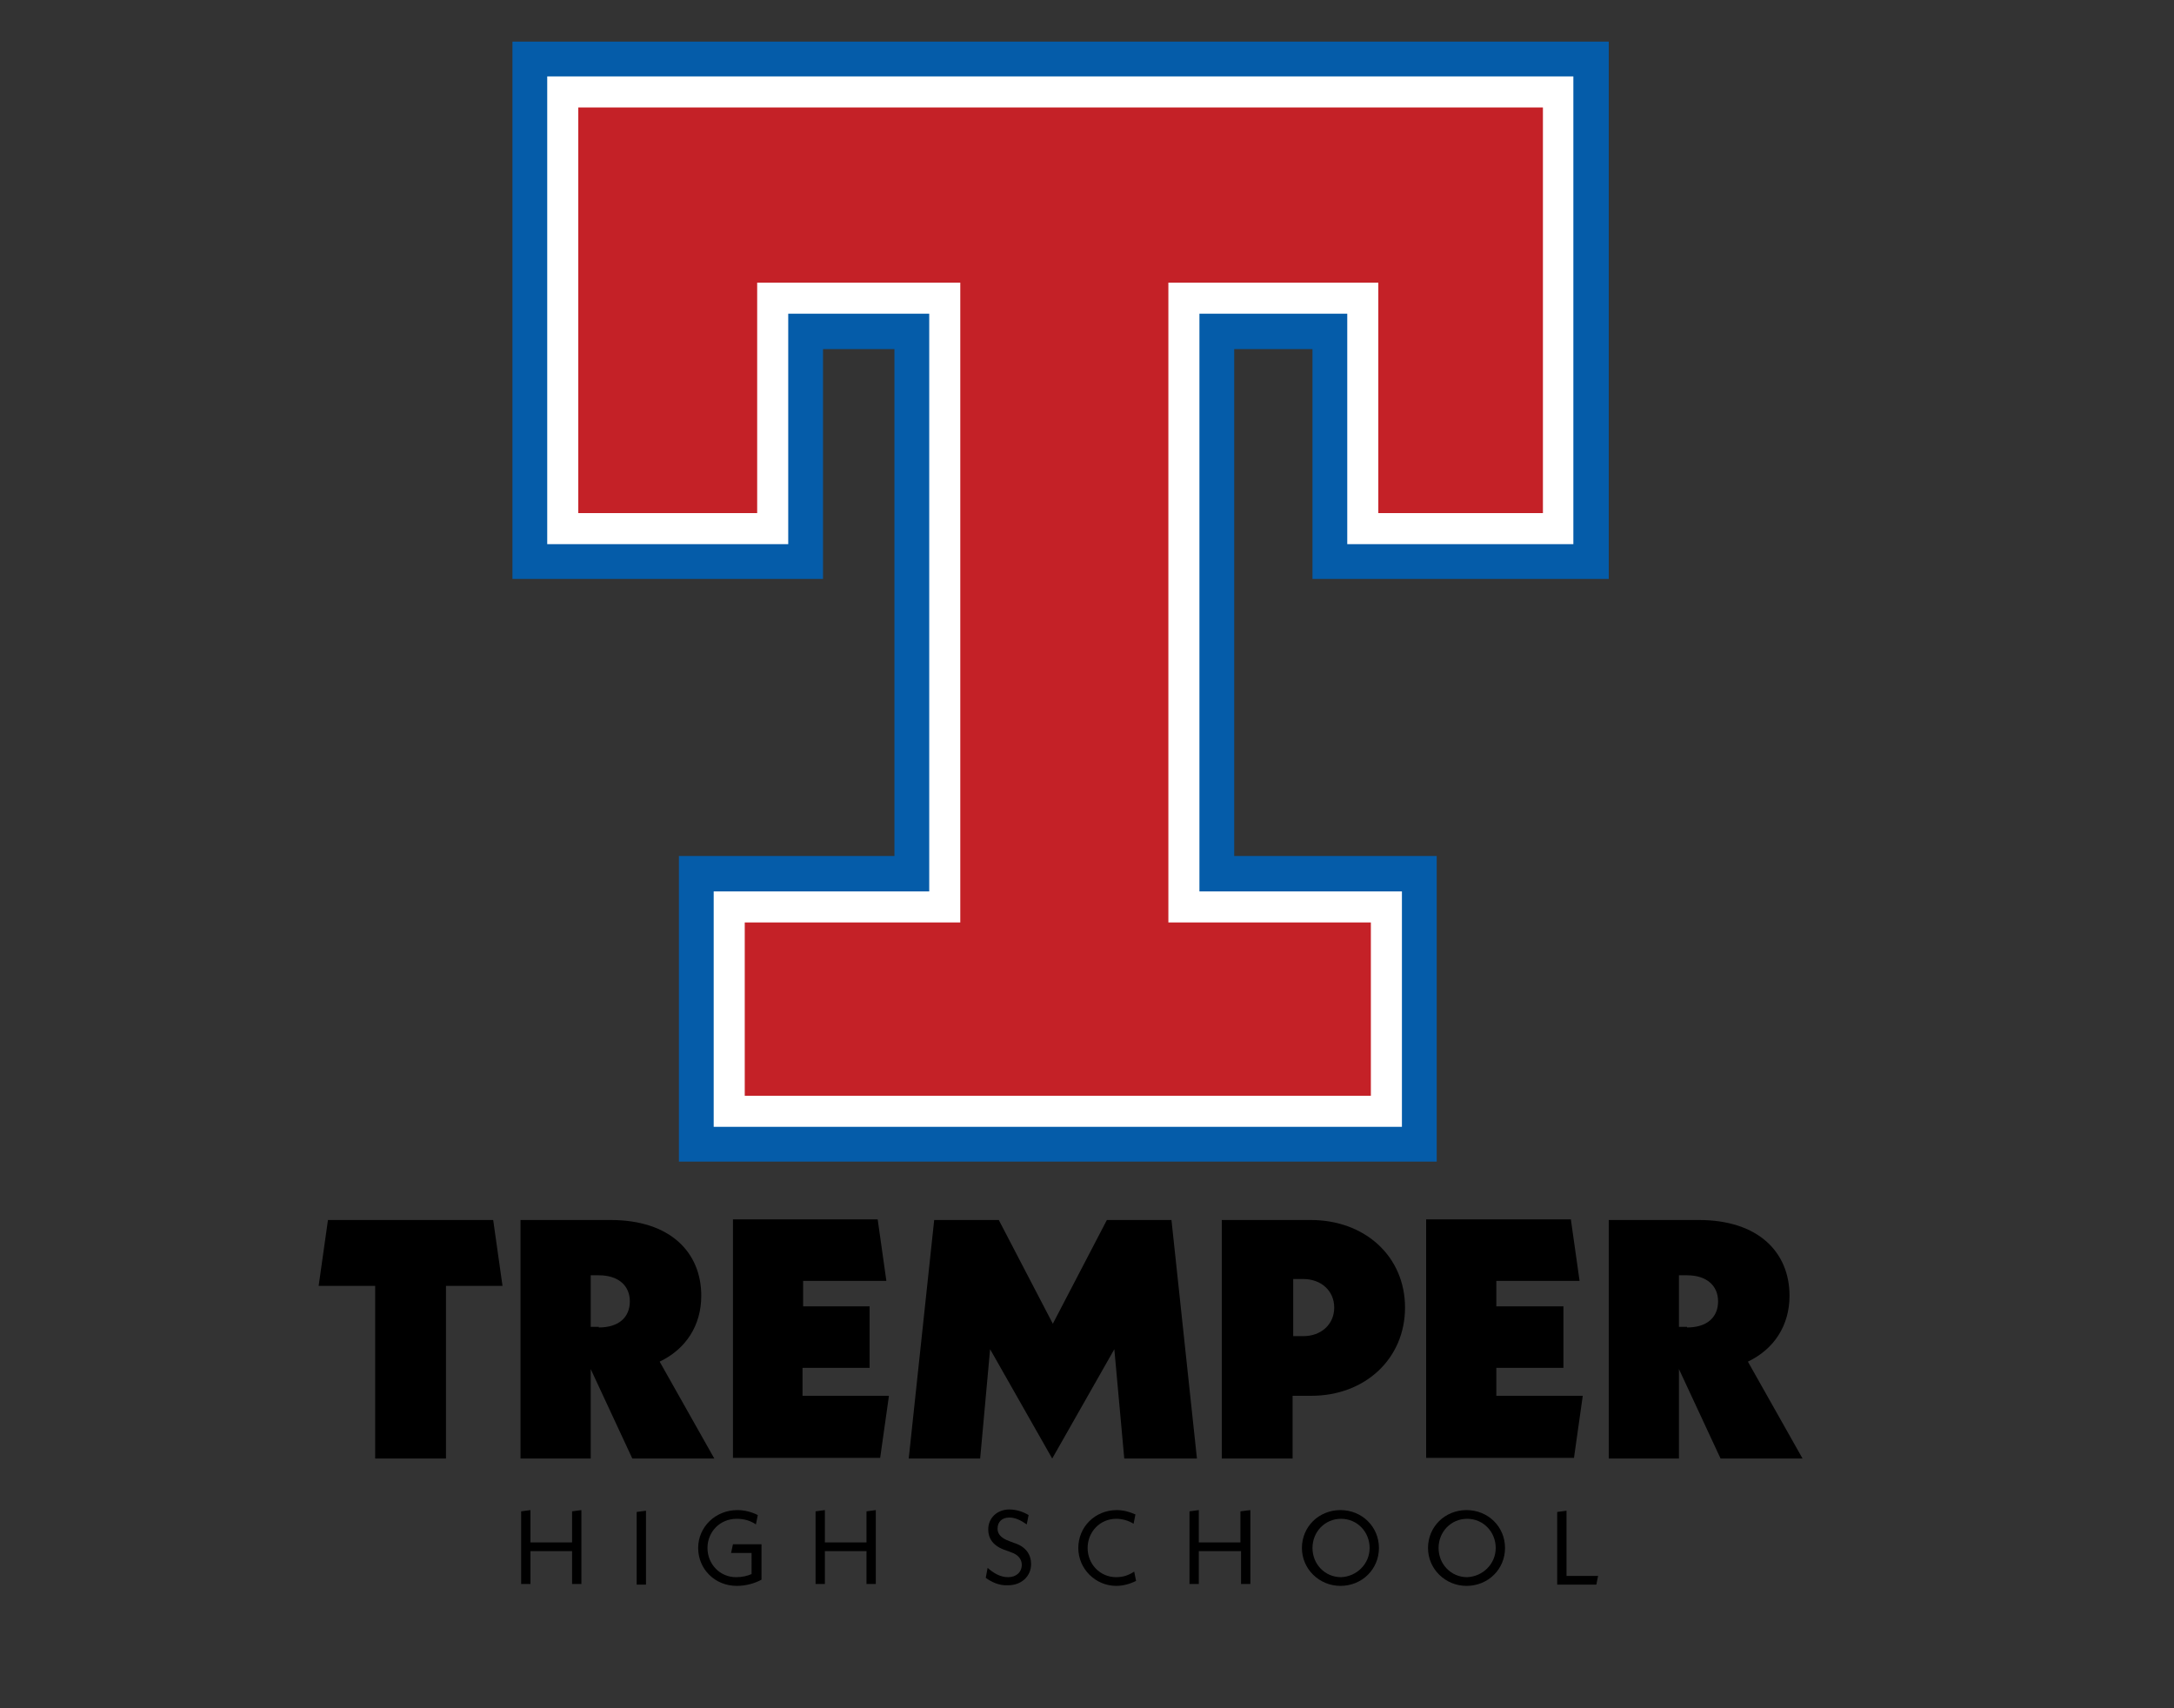
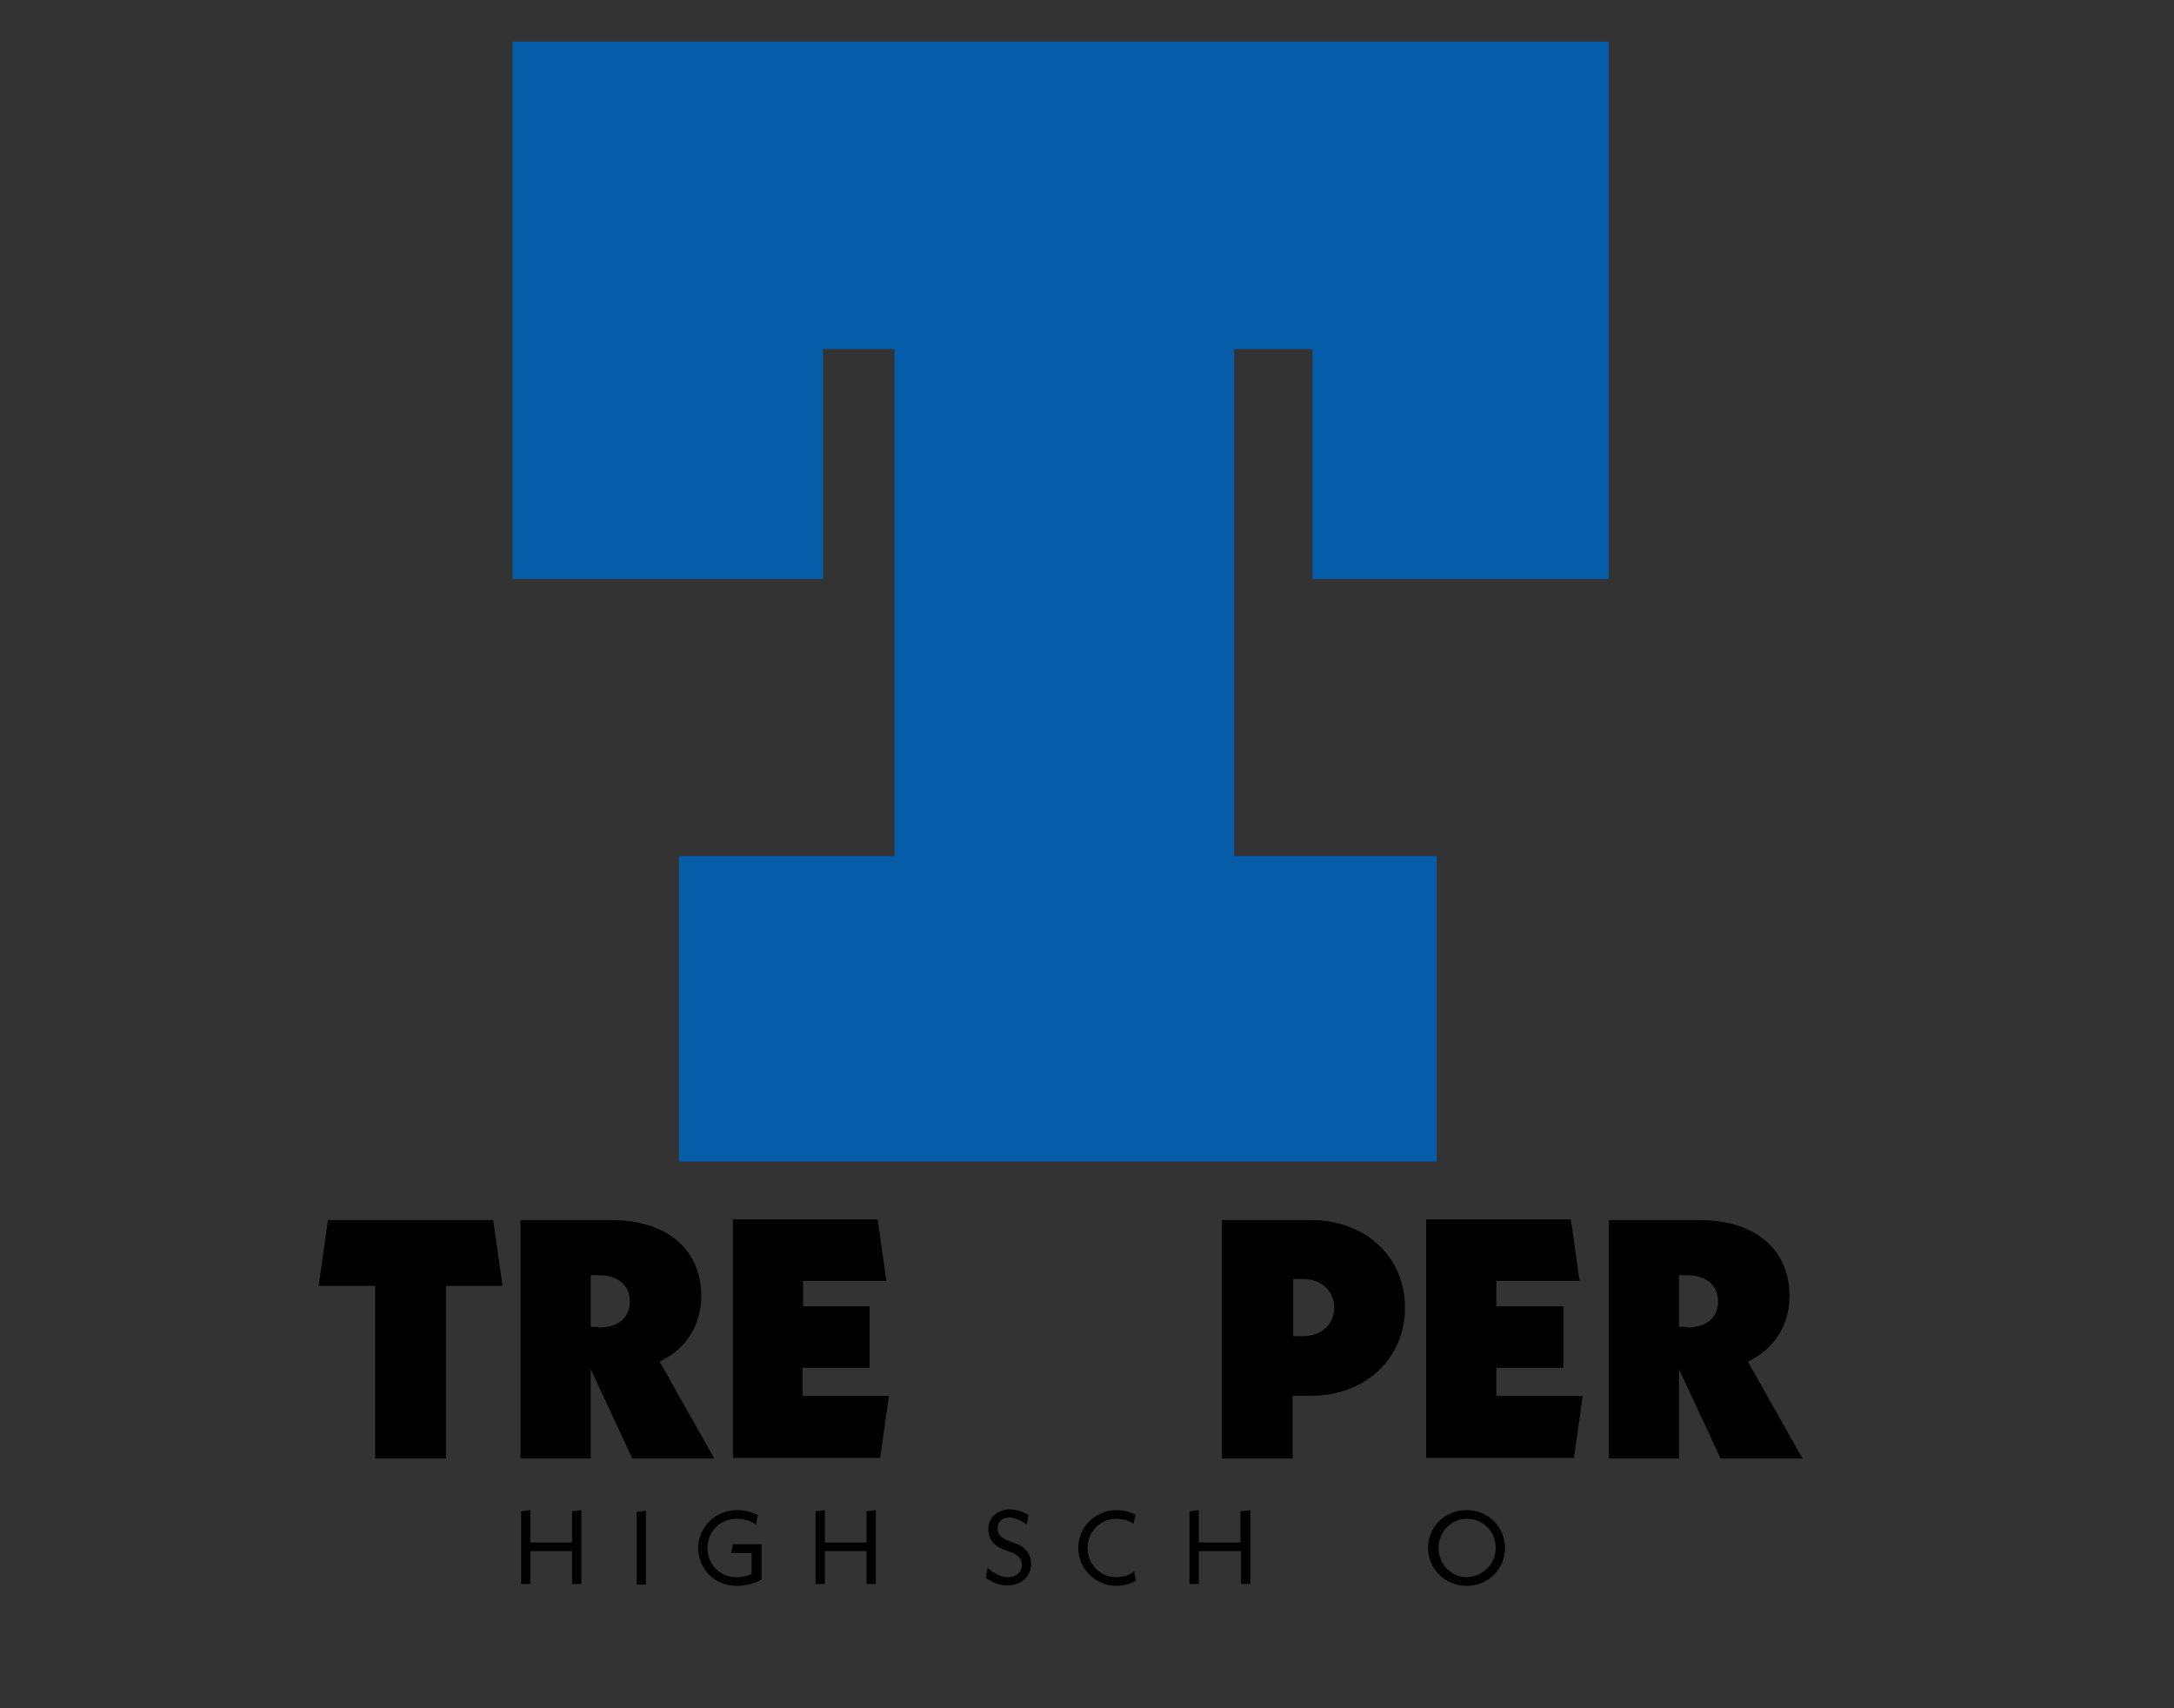
<svg xmlns="http://www.w3.org/2000/svg" version="1.1" id="Layer_1" x="0px" y="0px" viewBox="0 0 350 275" style="enable-background:new 0 0 350 275;" xml:space="preserve">
  <rect x="0" y="0" width="350" height="275" fill="#333333" stroke="none" />
  <style type="text/css">
	.st0{fill:none;}
	.st1{enable-background:new    ;}
	.st2{fill:#055CA9;}
	.st3{fill:#FFFFFF;}
	.st4{fill:#C42127;}
</style>
  <rect x="18" y="195.3" class="st0" width="305.6" height="67.4" />
  <g class="st1">
    <path d="M71.8,207v27.8H60.4V207h-9.1l1.5-10.6h26.6l1.5,10.6H71.8z" />
    <path d="M101.8,234.8l-6.7-14.4v14.4H83.8v-38.4h14.5c9.6,0,14.6,5.2,14.6,12.2c0,4.8-2.5,8.6-6.7,10.6l8.8,15.6H101.8z    M96.4,213.7c3.3,0,5-1.7,5-4.2c0-2.5-1.8-4.2-5-4.2h-1.3v8.3H96.4z" />
    <path d="M143.1,224.8l-1.4,9.9H118v-38.4h23.3l1.4,9.9h-13.4v4.1H140v9.9h-10.8v4.5H143.1z" />
-     <path d="M181,234.8l-1.6-17.6l-10,17.6l-10-17.6l-1.6,17.6h-11.5l4.1-38.4h10.4l8.7,16.7l8.7-16.7h10.4l4.1,38.4H181z" />
    <path d="M226.2,210.5c0,8.2-6.4,14.2-15.1,14.2h-3v10.1h-11.4v-38.4H211C219.8,196.4,226.2,202.3,226.2,210.5z M214.8,210.5   c0-2.7-2.1-4.6-5-4.6h-1.6v9.2h1.6C212.7,215.1,214.8,213.2,214.8,210.5z" />
    <path d="M254.8,224.8l-1.4,9.9h-23.8v-38.4h23.3l1.4,9.9h-13.4v4.1h10.8v9.9h-10.8v4.5H254.8z" />
    <path d="M277,234.8l-6.7-14.4v14.4H259v-38.4h14.5c9.6,0,14.6,5.2,14.6,12.2c0,4.8-2.5,8.6-6.7,10.6l8.8,15.6H277z M271.6,213.7   c3.3,0,5-1.7,5-4.2c0-2.5-1.8-4.2-5-4.2h-1.3v8.3H271.6z" />
  </g>
  <g class="st1">
    <path d="M93.6,243.1v11.9h-1.5v-5.3h-6.7v5.3h-1.5v-11.7l1.5-0.2v5.2h6.7v-5L93.6,243.1z" />
    <path d="M102.5,243.4l1.5-0.2v11.9h-1.5V243.4z" />
    <path d="M122.6,248.6v5.7c-1.1,0.6-2.5,1-4,1c-3.5,0-6.2-2.7-6.2-6.1s2.8-6.1,6.3-6.1c1.2,0,2.3,0.3,3.3,0.8l-0.3,1.5   c-0.9-0.6-1.9-0.9-3.1-0.9c-2.7,0-4.7,2.1-4.7,4.7s2,4.7,4.6,4.7c1,0,1.8-0.2,2.5-0.5V250h-3.3l0.3-1.4H122.6z" />
    <path d="M141,243.1v11.9h-1.5v-5.3h-6.7v5.3h-1.5v-11.7l1.5-0.2v5.2h6.7v-5L141,243.1z" />
    <path d="M158.7,254l0.3-1.6c0.9,0.8,2,1.5,3.3,1.5c1.3,0,2.2-0.8,2.2-2c0-0.8-0.5-1.6-1.7-2l-0.8-0.3c-2.2-0.7-2.9-2-2.9-3.4   c0-1.8,1.4-3.2,3.4-3.2c1,0,2.1,0.3,3.1,0.9l-0.3,1.5c-1-0.7-1.9-1.1-2.8-1.1c-1.2,0-1.9,0.7-1.9,1.8c0,0.8,0.5,1.5,1.9,2l0.8,0.3   c1.9,0.6,2.7,1.9,2.7,3.4c0,1.9-1.5,3.4-3.7,3.4C160.8,255.3,159.5,254.6,158.7,254z" />
    <path d="M173.6,249.2c0-3.4,2.7-6.1,6.2-6.1c1.1,0,2.1,0.3,3,0.7l-0.3,1.5c-0.8-0.5-1.8-0.8-2.8-0.8c-2.6,0-4.6,2.1-4.6,4.7   s2,4.7,4.6,4.7c1.1,0,2-0.3,2.9-0.9l0.3,1.5c-1,0.5-2.1,0.8-3.2,0.8C176.4,255.3,173.6,252.6,173.6,249.2z" />
    <path d="M201.3,243.1v11.9h-1.5v-5.3H193v5.3h-1.5v-11.7l1.5-0.2v5.2h6.7v-5L201.3,243.1z" />
-     <path d="M209.6,249.2c0-3.4,2.7-6.1,6.2-6.1c3.5,0,6.2,2.7,6.2,6.1s-2.7,6.1-6.2,6.1C212.4,255.3,209.6,252.6,209.6,249.2z    M220.5,249.2c0-2.6-2-4.7-4.6-4.7c-2.6,0-4.6,2.1-4.6,4.7s2,4.7,4.6,4.7C218.4,253.8,220.5,251.8,220.5,249.2z" />
    <path d="M229.9,249.2c0-3.4,2.7-6.1,6.2-6.1c3.5,0,6.2,2.7,6.2,6.1s-2.7,6.1-6.2,6.1C232.7,255.3,229.9,252.6,229.9,249.2z    M240.8,249.2c0-2.6-2-4.7-4.6-4.7c-2.6,0-4.6,2.1-4.6,4.7s2,4.7,4.6,4.7C238.7,253.8,240.8,251.8,240.8,249.2z" />
-     <path d="M257.3,253.6l-0.3,1.5h-6.3v-11.7l1.5-0.2v10.5H257.3z" />
  </g>
  <polygon class="st2" points="82.5,6.7 82.5,17.3 82.5,82.6 82.5,93.2 93.1,93.2 121.9,93.2 132.5,93.2 132.5,82.6 132.5,56.2   144,56.2 144,137.8 119.9,137.8 109.3,137.8 109.3,148.5 109.3,176.4 109.3,187 119.9,187 220.7,187 231.3,187 231.3,176.4   231.3,148.5 231.3,137.8 220.7,137.8 198.7,137.8 198.7,56.2 211.3,56.2 211.3,82.6 211.3,93.2 221.9,93.2 248.4,93.2 259,93.2   259,6.7" />
-   <polygon class="st3" points="253.3,87.6 253.3,12.3 88.1,12.3 88.1,87.6 126.9,87.6 126.9,50.5 149.6,50.5 149.6,143.5 114.9,143.5   114.9,181.4 225.7,181.4 225.7,143.5 193.1,143.5 193.1,50.5 216.9,50.5 216.9,87.6" />
-   <polygon class="st4" points="93.1,17.3 248.4,17.3 248.4,82.6 221.9,82.6 221.9,45.5 188.1,45.5 188.1,148.5 220.7,148.5   220.7,176.4 119.9,176.4 119.9,148.5 154.6,148.5 154.6,45.5 121.9,45.5 121.9,82.6 93.1,82.6" />
</svg>